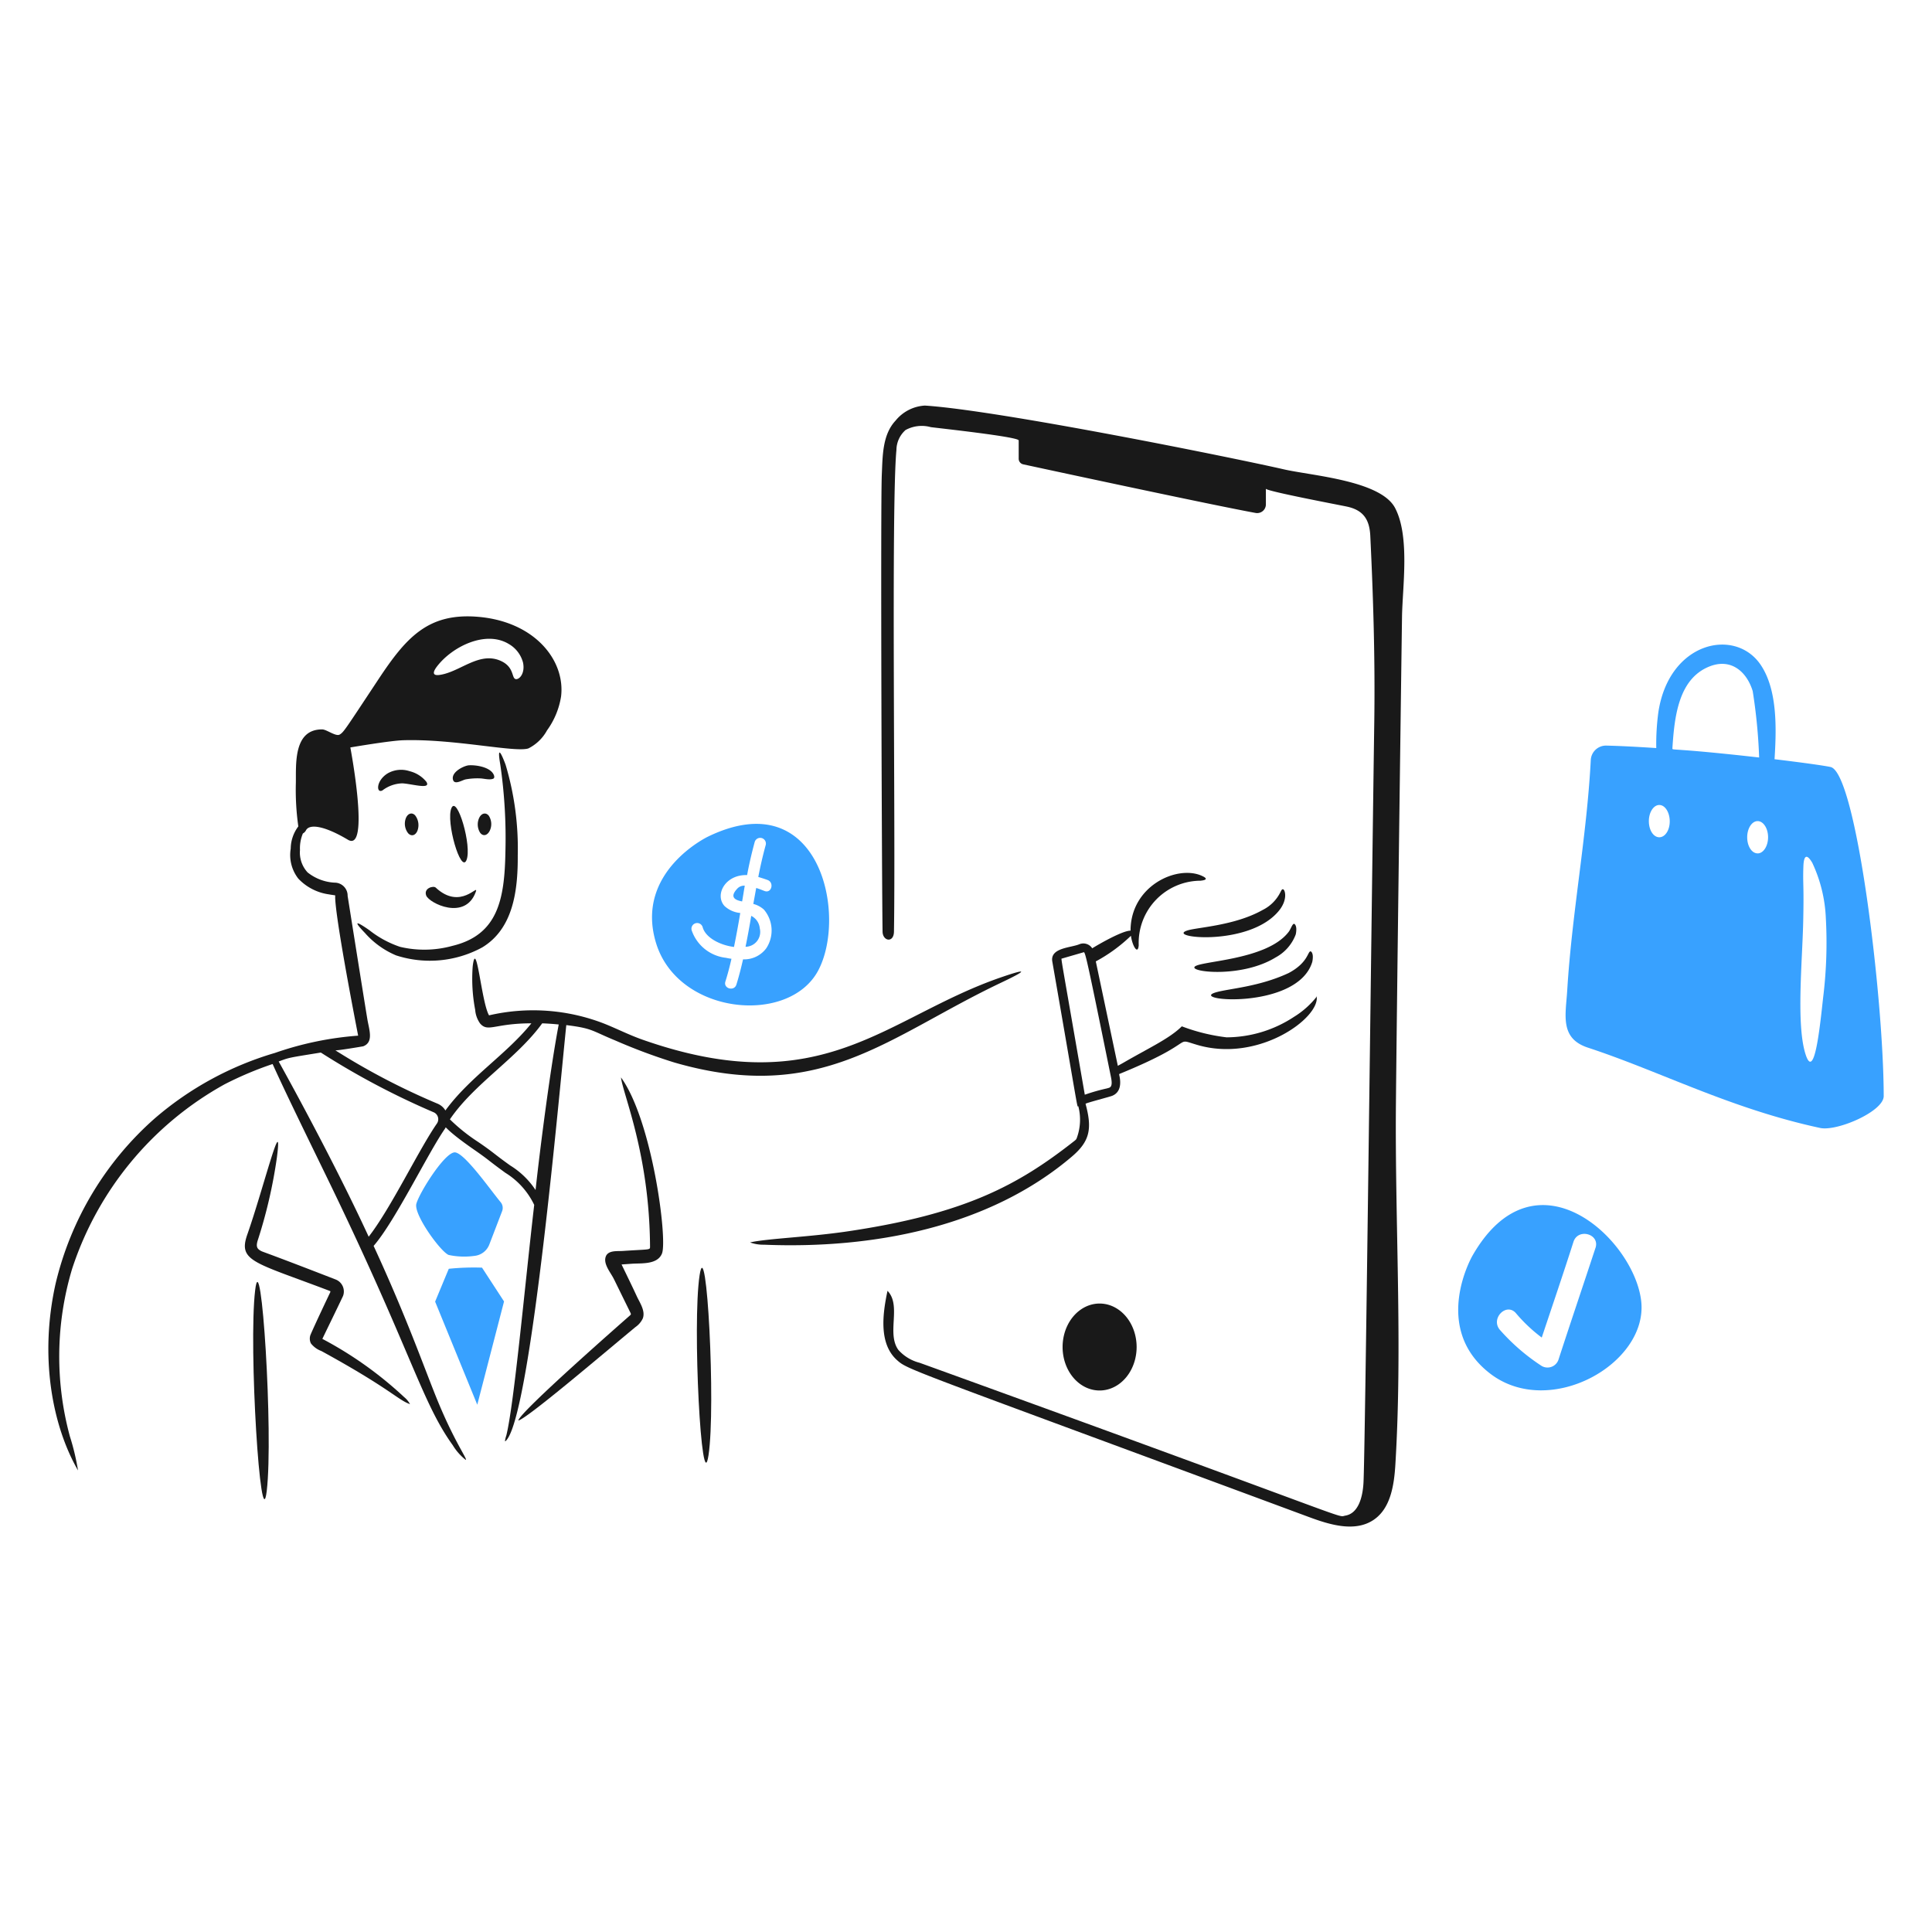
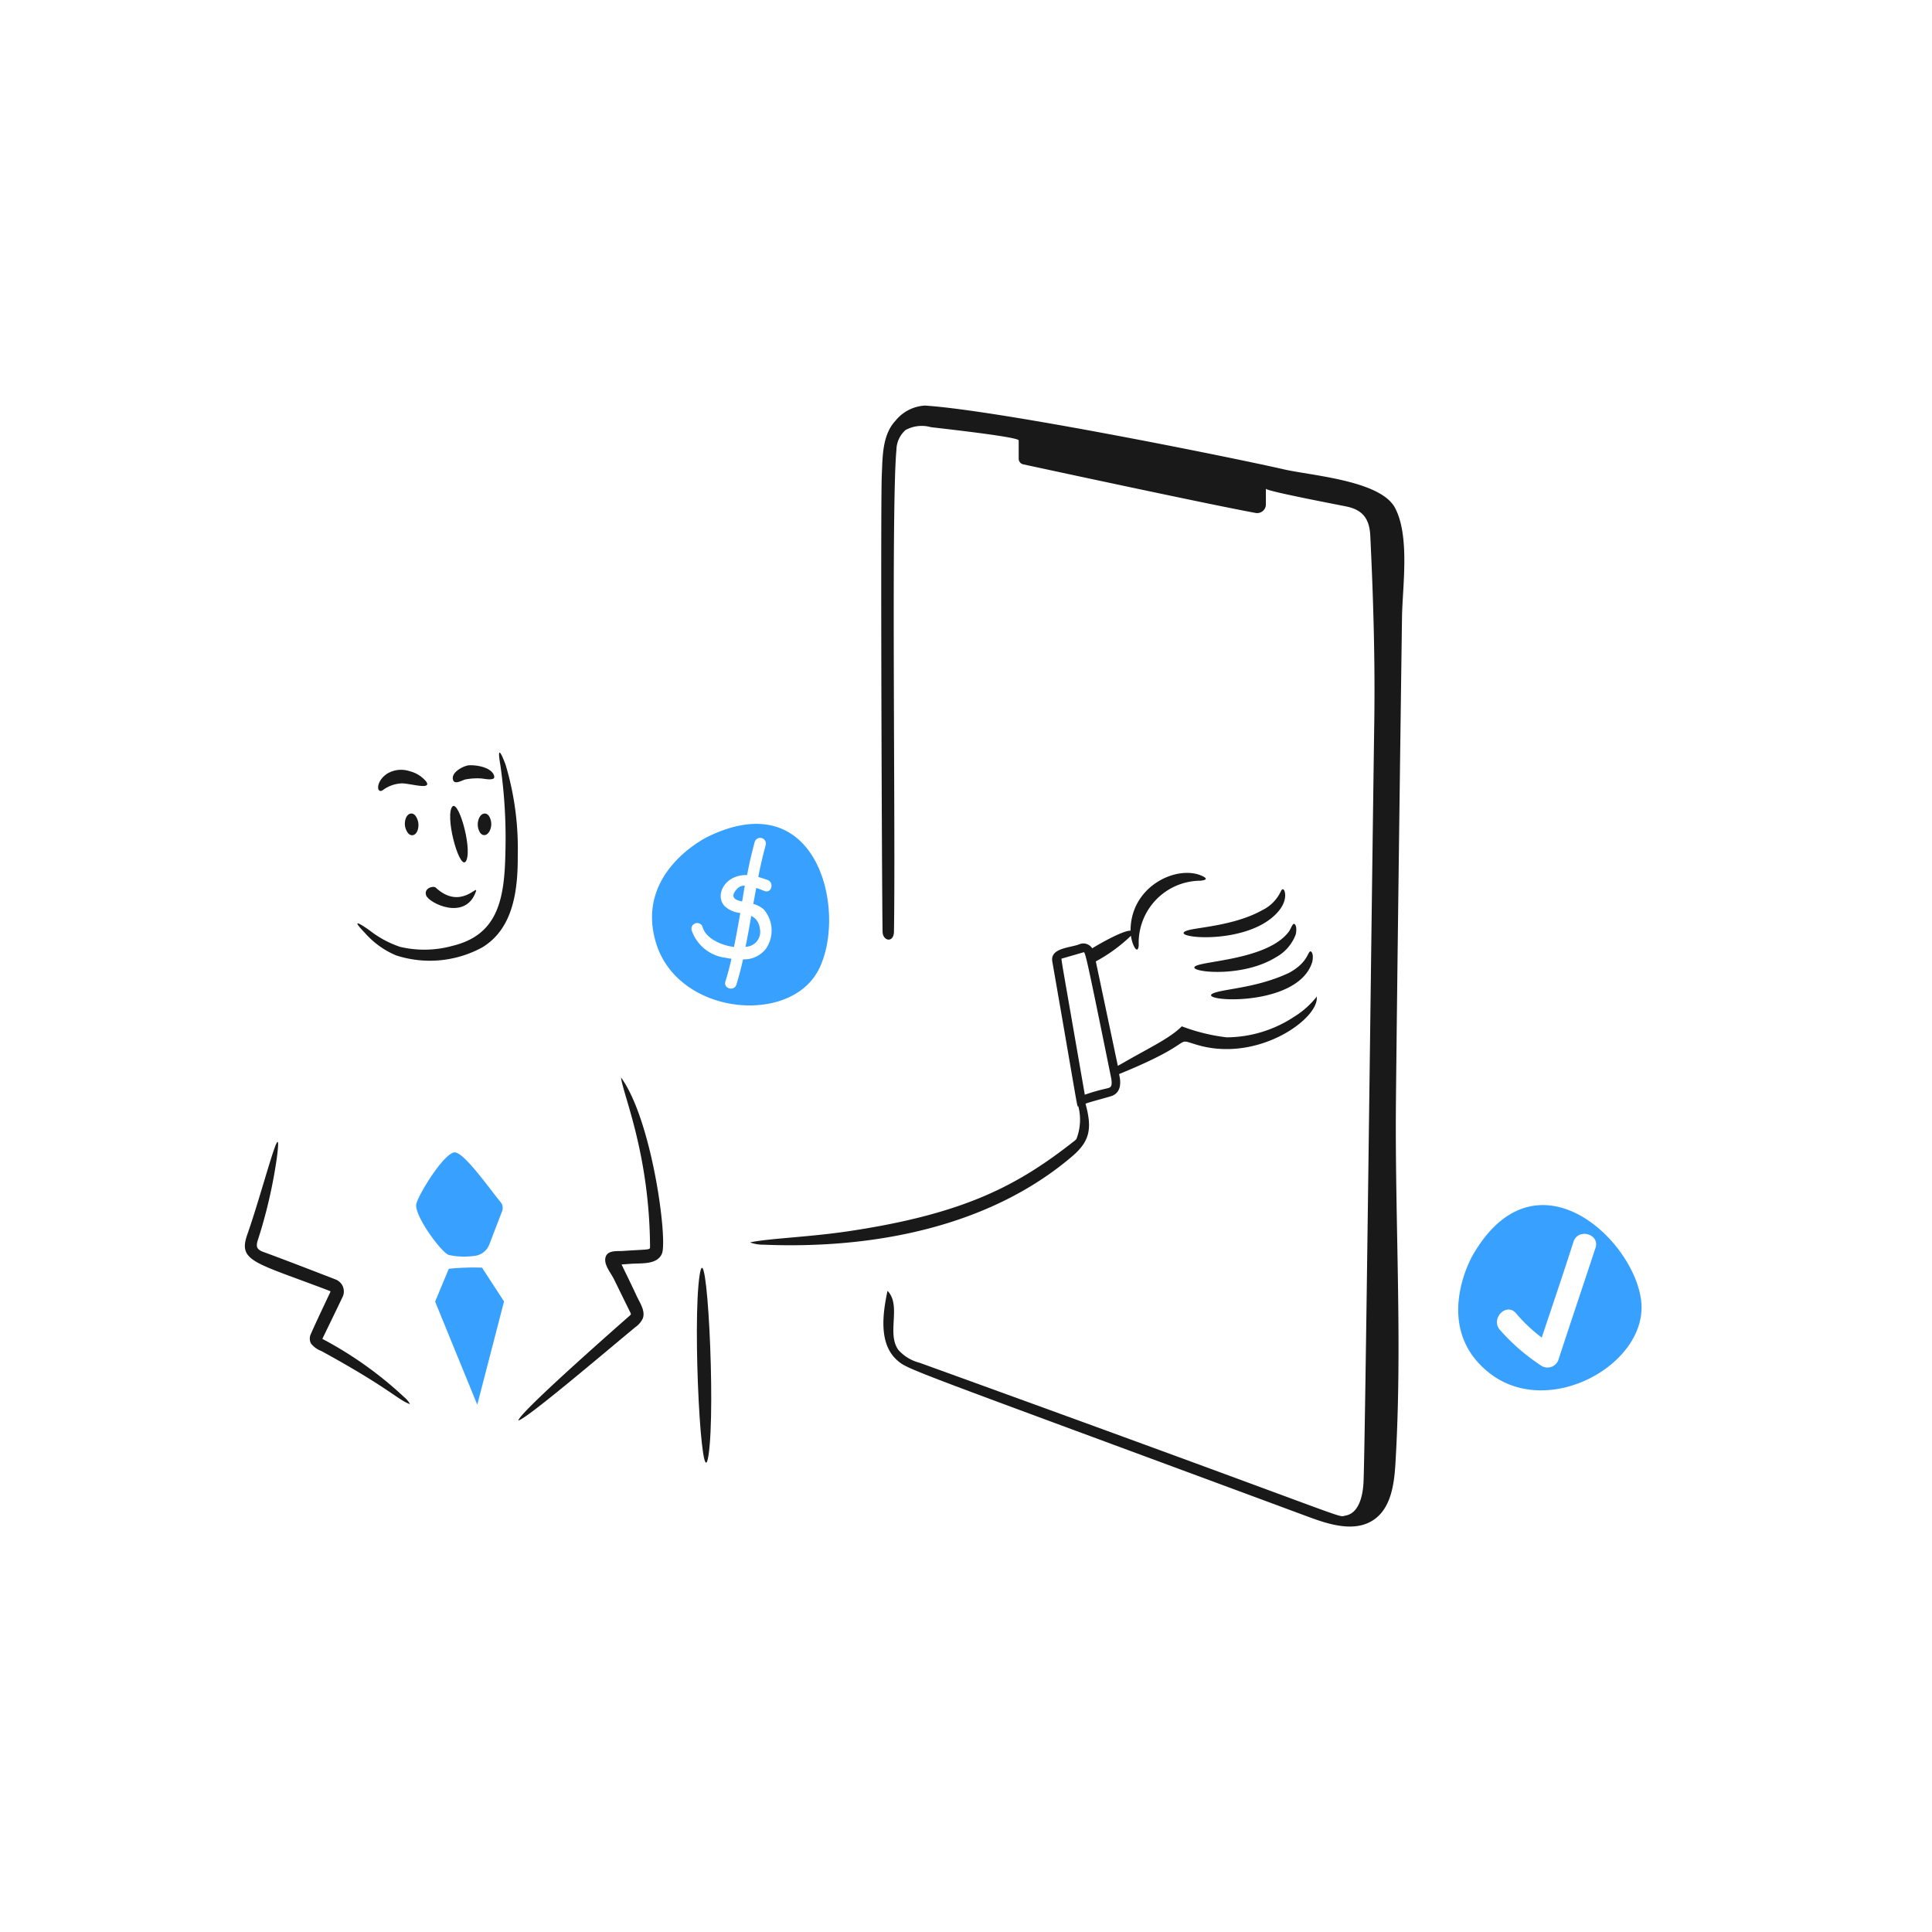
<svg xmlns="http://www.w3.org/2000/svg" viewBox="0 0 400 400" height="400" width="400">
  <g transform="matrix(2,0,0,2,0,0)">
    <path d="M42.981,84.413a1.659,1.659,0,0,1,.236,1.573c-.2.511-.629.628-.963.275a1.608,1.608,0,0,1-.236-1.573C42.222,84.192,42.661,84.064,42.981,84.413Z" fill="#191919" />
    <path d="M50.606,84.453a1.592,1.592,0,0,1,.079,1.572c-.26.489-.688.57-.983.177a1.615,1.615,0,0,1-.078-1.573C49.867,84.162,50.316,84.076,50.606,84.453Z" fill="#191919" />
    <path d="M51.137,80.266c.062.176.019.294-.059.334-.336.173-.963,0-1.337-.019a6.766,6.766,0,0,0-1.533.1c-.333.062-1.119.589-1.3.079-.273-.787,1.022-1.455,1.592-1.533C49.289,79.166,50.837,79.416,51.137,80.266Z" fill="#191919" />
    <path d="M44.14,80.935c.523.841-1.519.2-2.5.157a3.543,3.543,0,0,0-2.044.727c-.657.365-.7-1.008.551-1.769a2.794,2.794,0,0,1,2.26-.216A3.218,3.218,0,0,1,44.14,80.935Z" fill="#191919" />
-     <path d="M26.413,133.566c.624-5.218,1.9,14.91,1.2,20.774C26.991,159.546,25.71,139.439,26.413,133.566Z" fill="#191919" />
    <path d="M51.982,125.371a.932.932,0,0,0-.157-.924c-1.091-1.308-3.873-5.31-4.815-5.149-1.121.192-3.641,4.264-3.911,5.326-.28,1.1,2.481,4.922,3.341,5.287a7.662,7.662,0,0,0,2.653.1,1.851,1.851,0,0,0,1.553-1.159Z" fill="#38a1ff" />
    <path d="M52.178,134.726l-2.279-3.5a25.255,25.255,0,0,0-3.44.118c-.059.137-1.415,3.4-1.415,3.4l4.363,10.672Z" fill="#38a1ff" />
    <path d="M64.285,111.535c.2,1.759,2.953,7.932,3.007,17.531,0,.35-.043.246-2.81.432-.59.04-1.567-.1-1.789.629-.229.749.507,1.594.826,2.221.279.549-.112-.225,1.749,3.557.069.142.044.172-.04.256-.6.532-11.352,9.939-11.575,10.888.787-.095,8.681-6.818,12.126-9.67a2.252,2.252,0,0,0,.766-.9c.282-.784-.31-1.613-.629-2.3-.5-1.084-1.041-2.182-1.572-3.282l1.12-.079c.981-.059,2.608.1,3.066-1.061C69.112,128.283,67.513,115.973,64.285,111.535Z" fill="#191919" />
    <path d="M41.841,144.631A39.222,39.222,0,0,0,33.37,138.6c.708-1.474,1.435-2.948,2.142-4.442a1.334,1.334,0,0,0-.727-1.69c-8.169-3.173-7.533-2.825-7.861-3.027-.292-.179-.436-.393-.256-1a50.83,50.83,0,0,0,2-8.648c.647-5.07-1.4,3.258-3.066,8-.985,2.8.708,2.862,8.569,5.857.039.02.039.1,0,.157,0,0-1.522,3.191-2.024,4.363a1.116,1.116,0,0,0,.039.9,2.447,2.447,0,0,0,1.081.787c7.116,3.893,7.924,5.068,9.178,5.5A2.441,2.441,0,0,0,41.841,144.631Z" fill="#191919" />
    <path d="M72.422,132.014c.717-4.71,1.694,13.572.923,18.631C72.628,155.355,71.651,137.073,72.422,132.014Z" fill="#191919" />
    <path d="M46.734,83.647c.588-1.353,2.154,3.974,1.553,5.4C47.7,90.442,46.132,85.035,46.734,83.647Z" fill="#191919" />
-     <path d="M109.999 139.443 A3.832 4.501 0 1 0 117.663 139.443 A3.832 4.501 0 1 0 109.999 139.443 Z" fill="#191919" />
-     <path d="M189.5,79.4c-.648-.141-2.85-.452-5.8-.806.2-3.143.319-7.169-1.434-9.768-2.635-3.905-9.5-2.41-10.594,4.913a24.638,24.638,0,0,0-.216,3.7c-1.828-.118-3.577-.217-5.169-.255a1.576,1.576,0,0,0-1.611,1.513c-.417,7.963-1.954,15.841-2.437,23.82-.154,2.536-.805,4.968,2.142,5.935,7.511,2.466,14.7,6.3,24.036,8.314,1.749.376,6.586-1.71,6.584-3.3C194.99,103.261,192.153,79.978,189.5,79.4ZM171.77,86.673c-.61,0-1.081-.746-1.081-1.67s.491-1.671,1.081-1.671,1.071.747,1.081,1.671S172.379,86.673,171.77,86.673Zm1.356-9.2c.21-3.308.638-7.188,3.812-8.471,2.219-.9,3.871.487,4.5,2.535a56.483,56.483,0,0,1,.668,6.879C173.017,77.391,173.126,77.7,173.126,77.476Zm8.824,10.868c-.609,0-1.081-.747-1.081-1.671S181.361,85,181.95,85s1.081.747,1.081,1.67S182.54,88.344,181.95,88.344Zm6.781,14.917c-.322,2.938-.9,8.681-1.809,5.916-.994-3.038-.349-9.555-.255-13.758.088-3.954-.05-3.8.02-5.739.039-1.1.334-1.356.923-.353a14.926,14.926,0,0,1,1.4,5.719A46.291,46.291,0,0,1,188.731,103.261Z" fill="#38a1ff" />
    <path d="M77.767,94.81c-.177,1.081-.373,2.142-.589,3.2a1.538,1.538,0,0,0,1.474-1.906A1.6,1.6,0,0,0,77.767,94.81Z" fill="#38a1ff" />
    <path d="M76.824,93.316c.1-.55.177-1.081.275-1.631a.986.986,0,0,0-.727.256C75.4,92.933,76.215,93.2,76.824,93.316Z" fill="#38a1ff" />
    <path d="M73.306,86.6s-7.665,3.636-5.385,11.045,13.714,8.508,16.764,2.85C87.748,94.808,84.9,80.994,73.306,86.6ZM79.32,98.171a2.845,2.845,0,0,1-2.4,1.14c-.2.884-.421,1.752-.688,2.613-.226.731-1.37.415-1.14-.314.242-.765.452-1.572.629-2.358a5.628,5.628,0,0,1-.57-.1A4.245,4.245,0,0,1,71.6,96.3a.591.591,0,0,1,1.14-.315c.3,1.1,1.828,1.867,3.243,2.044.236-1.159.452-2.339.648-3.518A2.75,2.75,0,0,1,75,93.788c-1.038-1.15.063-3.271,2.339-3.2.216-1.159.481-2.3.786-3.419a.591.591,0,0,1,1.14.314c-.3,1.079-.55,2.182-.767,3.3.335.1.648.2.963.314.706.26.415,1.411-.314,1.14-.216-.08-.531-.216-.865-.314l-.3,1.651a2.629,2.629,0,0,1,1.1.589A3.34,3.34,0,0,1,79.32,98.171Z" fill="#38a1ff" />
    <path d="M169.9,134.726c-.687-6.427-10.987-16.076-17.472-4.736,0,0-4.32,7.463,1.827,12.2S170.591,141.172,169.9,134.726Zm-4.737-5.542c-1.262,3.837-2.56,7.663-3.813,11.517a1.2,1.2,0,0,1-1.749.707,21.068,21.068,0,0,1-4.343-3.754c-.983-1.179.712-2.873,1.69-1.69a16.16,16.16,0,0,0,2.653,2.5c1.1-3.3,2.226-6.595,3.282-9.905C163.349,127.1,165.644,127.731,165.166,129.184Z" fill="#38a1ff" />
    <path d="M144.412,52.575c-1.506-2.843-8.669-3.335-11.517-3.99-4.994-1.148-29.422-6.1-37.145-6.6A4.21,4.21,0,0,0,92.7,43.554c-1.368,1.462-1.328,3.694-1.415,5.562-.146,3.107.009,43.316.078,47.325.018,1,1.16,1.2,1.18,0,.175-10.47-.3-44.03.255-49.861a2.8,2.8,0,0,1,.944-2.063,3.5,3.5,0,0,1,2.613-.3c.727.1,9.1,1,9.1,1.376v1.886a.593.593,0,0,0,.472.59c3.421.74,19.69,4.238,24.055,5.031a.9.9,0,0,0,1.062-.884V50.59c0,.255,7.86,1.732,8.451,1.867,1.669.381,2.278,1.356,2.358,3.026.308,6.388.5,12.716.413,19.123-.335,23.191-.944,75.8-1.12,78.909-.079,1.4-.493,3.14-1.867,3.38-1.016.178,2.411,1-44.083-15.821a4.395,4.395,0,0,1-2.2-1.336c-1.242-1.727.353-4.58-1.121-6.113-.53,2.477-.893,5.494.983,7.174,1.148,1.028.912.777,42.668,16.253,2.18.809,4.761,1.58,6.682.276,1.754-1.192,2.111-3.6,2.24-5.72.757-12.437-.059-25.058.059-37.538s.568-45.95.629-50.214C145.184,60.751,145.97,55.516,144.412,52.575Z" fill="#191919" />
    <path d="M49.25,92.334c.35-.965-1.548,1.978-4.147-.452-.233-.219-1.274.057-.982.825C44.419,93.492,48.156,95.355,49.25,92.334Z" fill="#191919" />
    <path d="M122.99,96.3c-2.6.755,6.4,1.8,9.453-2.084.888-1.13.59-2.162.354-2.162-.135,0-.209.254-.275.354a4.057,4.057,0,0,1-1.808,1.789C127.878,95.8,124.087,95.985,122.99,96.3Z" fill="#191919" />
    <path d="M123.638,100.156c0,.53,5.091,1,8.412-1.042a4.491,4.491,0,0,0,2.083-2.378,2.379,2.379,0,0,0,.059-.609c-.019-.334-.157-.492-.236-.492-.177,0-.333.54-.55.826C131.061,99.548,123.638,99.457,123.638,100.156Z" fill="#191919" />
    <path d="M125.859,102.73c-2.972.882,8.449,1.864,9.984-3.144a2.429,2.429,0,0,0,.059-.61c-.02-.334-.157-.491-.236-.491-.3,0-.24,1.163-2.26,2.241C130.3,102.176,127.2,102.333,125.859,102.73Z" fill="#191919" />
    <path d="M136.315,103.163a9,9,0,0,1-2.359,2.1,12.782,12.782,0,0,1-6.977,2.122,19.51,19.51,0,0,1-4.638-1.14c-1.247,1.248-3.395,2.233-5.955,3.715-.236.136-.452.255-.668.373l-2.28-10.809a16.506,16.506,0,0,0,3.636-2.653c.141,1.036.717,2.031.806.982a6.431,6.431,0,0,1,6.387-6.682c.629-.061.789-.221.138-.511-2.572-1.147-7.37,1.059-7.37,5.68-.842,0-3.247,1.382-3.97,1.828a1.092,1.092,0,0,0-1.3-.433c-.878.388-3.084.354-2.83,1.808,2.813,16.135,2.54,15.007,2.692,14.976a5.493,5.493,0,0,1-.157,3.282c-.056.159-.1.192-.334.374-5.771,4.522-11.263,7.5-23.427,9.3-4.022.593-8.276.734-10.063,1.14a3.95,3.95,0,0,0,1.435.236c11.249.459,23.293-1.8,31.9-9.139,1.854-1.582,2.091-2.884,1.395-5.444-.021-.078,2.614-.747,2.791-.845.865-.374.884-1.317.707-2.1l-.019-.138c8.481-3.455,5.435-3.788,8.117-3.007,6.368,1.857,12.763-2.866,12.322-5.07C136.334,103.123,136.334,103.143,136.315,103.163Zm-21.737,9.512a20.029,20.029,0,0,0-2.28.648c-2.532-14.619-2.478-14.091-2.378-14.091L112.1,98.6c.247,0,.027-1.281,2.909,12.912C115.239,112.639,114.858,112.582,114.578,112.675Z" fill="#191919" />
-     <path d="M103.631,101.728c2.637-1.251,2.891-1.548.039-.57-12.023,4.125-18.441,13.042-37.164,6.466-1.337-.47-2.592-1.107-3.892-1.631a20.27,20.27,0,0,0-11.988-.885c-.788-1.321-1.31-8.133-1.69-5.09a17.053,17.053,0,0,0,.255,4.52,2.793,2.793,0,0,0,.511,1.415c.826.941,1.479-.019,5.307-.019-2.577,3.21-6.4,5.58-8.9,9.021a1.732,1.732,0,0,0-.826-.708,71.931,71.931,0,0,1-10.573-5.522c.1.063,2.843-.4,2.889-.413,1.111-.425.609-1.728.432-2.791-.363-2.183-2.044-12.775-2.044-12.775a1.348,1.348,0,0,0-1.356-1.375,4.881,4.881,0,0,1-2.791-1.062,3.027,3.027,0,0,1-.786-2.319,3.948,3.948,0,0,1,.3-1.71.771.771,0,0,0,.334-.353c.409-.679,1.985-.393,4.324,1s.255-9.552.255-9.552,4.108-.706,5.484-.746c5.3-.157,11.582,1.3,12.951.845a4.483,4.483,0,0,0,1.926-1.867,8.143,8.143,0,0,0,1.455-3.518c.451-3.782-2.812-7.854-8.845-8.255-4.991-.332-7.237,2.219-10.062,6.486-3.5,5.289-3.586,5.459-4.009,5.719-.391.239-1.356-.528-1.809-.531-2.987-.019-2.705,3.577-2.731,5.543a26.842,26.842,0,0,0,.255,4.5,3.861,3.861,0,0,0-.786,2.3,3.975,3.975,0,0,0,.786,3.105,5.375,5.375,0,0,0,3.184,1.631c.276.055.708.1.609.1.326.326-.936-2.7,2.4,14.524A33.622,33.622,0,0,0,28.457,109a33.476,33.476,0,0,0-12.441,6.78,32.905,32.905,0,0,0-10.259,17.1c-1.662,7.414-.422,14.577,2.319,19.339a24.542,24.542,0,0,0-.845-3.538,31.541,31.541,0,0,1,.236-17.334,33.846,33.846,0,0,1,15.782-19.1,36.1,36.1,0,0,1,4.972-2.1c1.277,2.83,3.273,6.913,5.523,11.536,8.833,18.154,9.867,23.406,13.128,27.928a5.632,5.632,0,0,0,1.336,1.513c.25,0-1.194-1.879-3.046-6.466-1.359-3.366-3.116-8.391-6.485-15.683,2.23-2.56,5.665-9.685,7.409-12.166.139-.277-.3-.08,2.928,2.162,1.795,1.247,1.323,1,3.3,2.437a7.914,7.914,0,0,1,2.987,3.321c-.983,8.49-2.089,20.681-2.889,23.879a2.848,2.848,0,0,0-.137.57c.019.059.14-.037.314-.314,2.488-3.955,5.253-35.18,6.034-42.746,2.732.341,2.55.553,5.07,1.592a59.61,59.61,0,0,0,6.113,2.279C85.029,114.392,91.911,107.287,103.631,101.728ZM45.241,68.985c1.58-2.059,5.044-3.769,7.429-2.319a3.139,3.139,0,0,1,1.474,1.926c.254,1.235-.515,1.891-.845,1.671-.314-.209-.147-1.212-1.376-1.808-2.277-1.106-4.286,1.124-6.427,1.415C44.752,69.971,44.786,69.578,45.241,68.985Zm0,47.306c-1.872,2.686-4.765,8.768-7.075,11.733-2.594-5.634-6.3-12.7-9.316-18.14,1.129-.416.908-.365,4.363-.924a80.267,80.267,0,0,0,11.654,6.172A.784.784,0,0,1,45.241,116.291Zm10.2,6.9a8.419,8.419,0,0,0-2.614-2.535c-1.735-1.238-1.656-1.3-3.321-2.437a18.8,18.8,0,0,1-2.929-2.339.059.059,0,0,0,.02-.039c2.522-3.686,6.886-6.258,9.532-9.905q.855.029,1.71.118C56.981,110.53,55.929,118.7,55.441,123.189Z" fill="#191919" />
    <path d="M46.833,97.915a10.89,10.89,0,0,1-5.425.1A10.531,10.531,0,0,1,38.244,96.3c-1.417-.991-1.7-1-.452.294A8.854,8.854,0,0,0,41,98.9a11.333,11.333,0,0,0,8.922-.826c3.192-1.933,3.7-5.838,3.676-9.532a30.21,30.21,0,0,0-1.258-9.374c-.61-1.631-.845-1.73-.551-.02a52.871,52.871,0,0,1,.531,9.041C52.232,93.047,51.576,96.775,46.833,97.915Z" fill="#191919" />
  </g>
</svg>